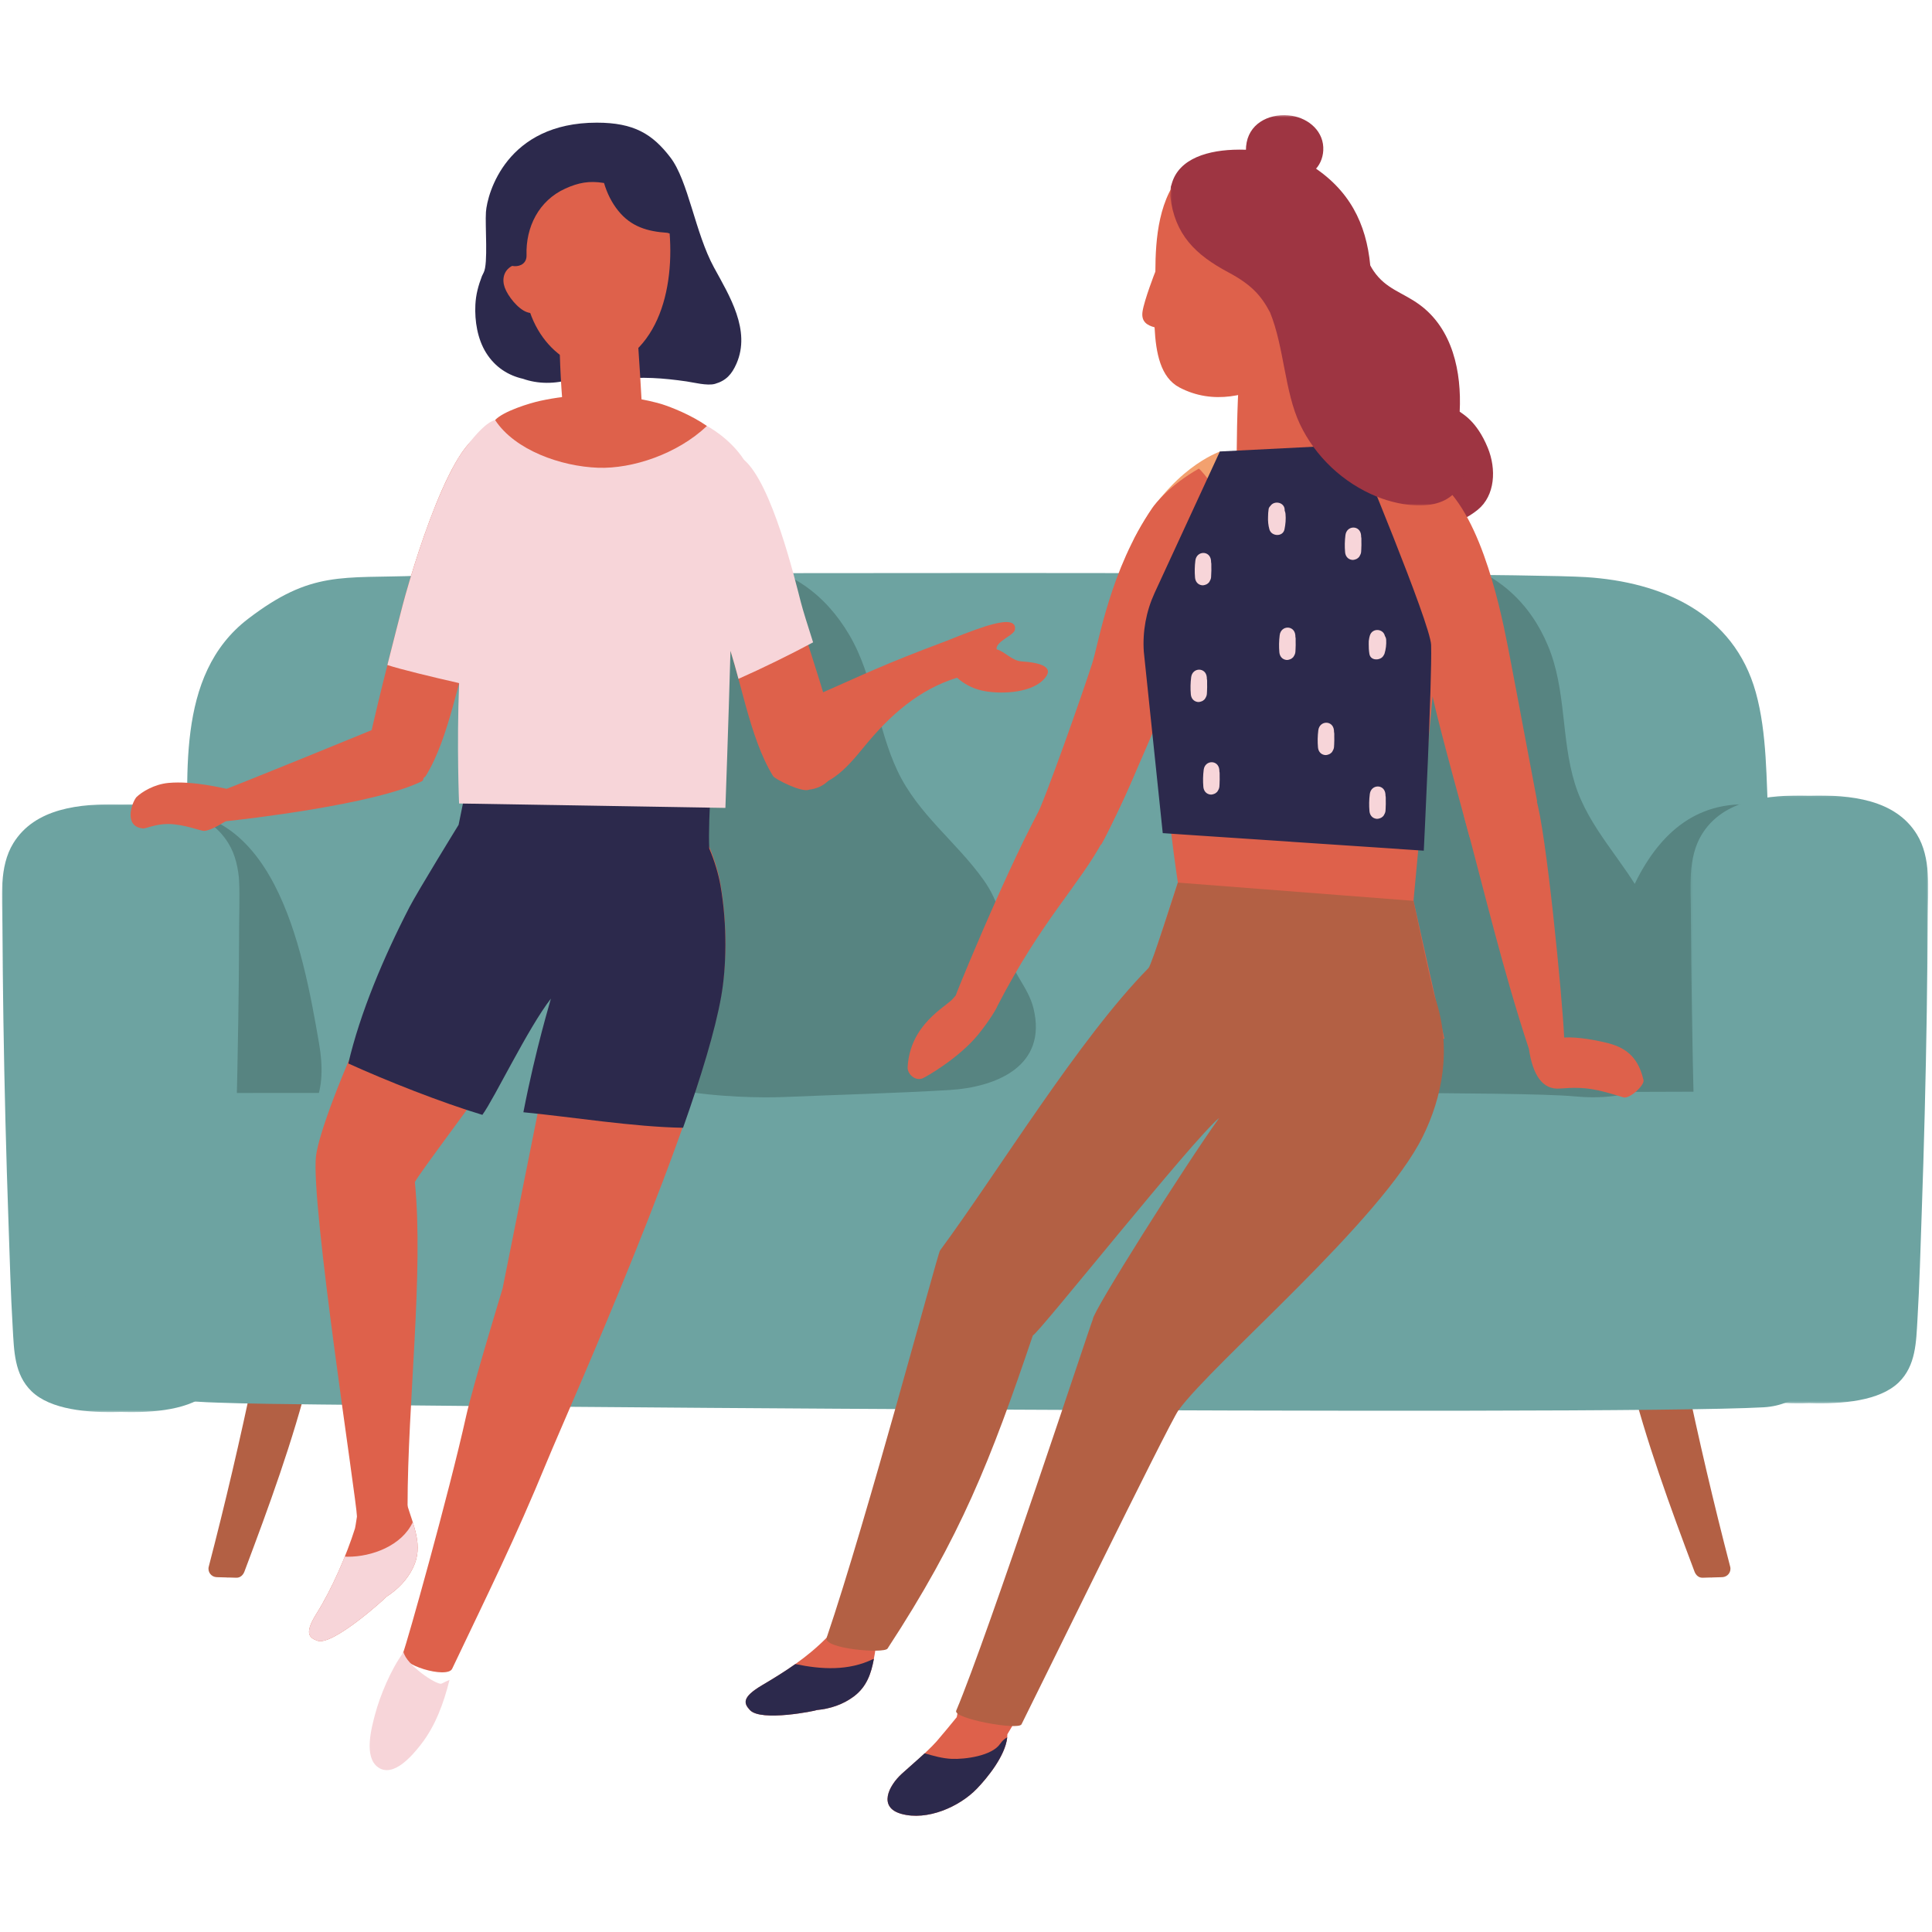
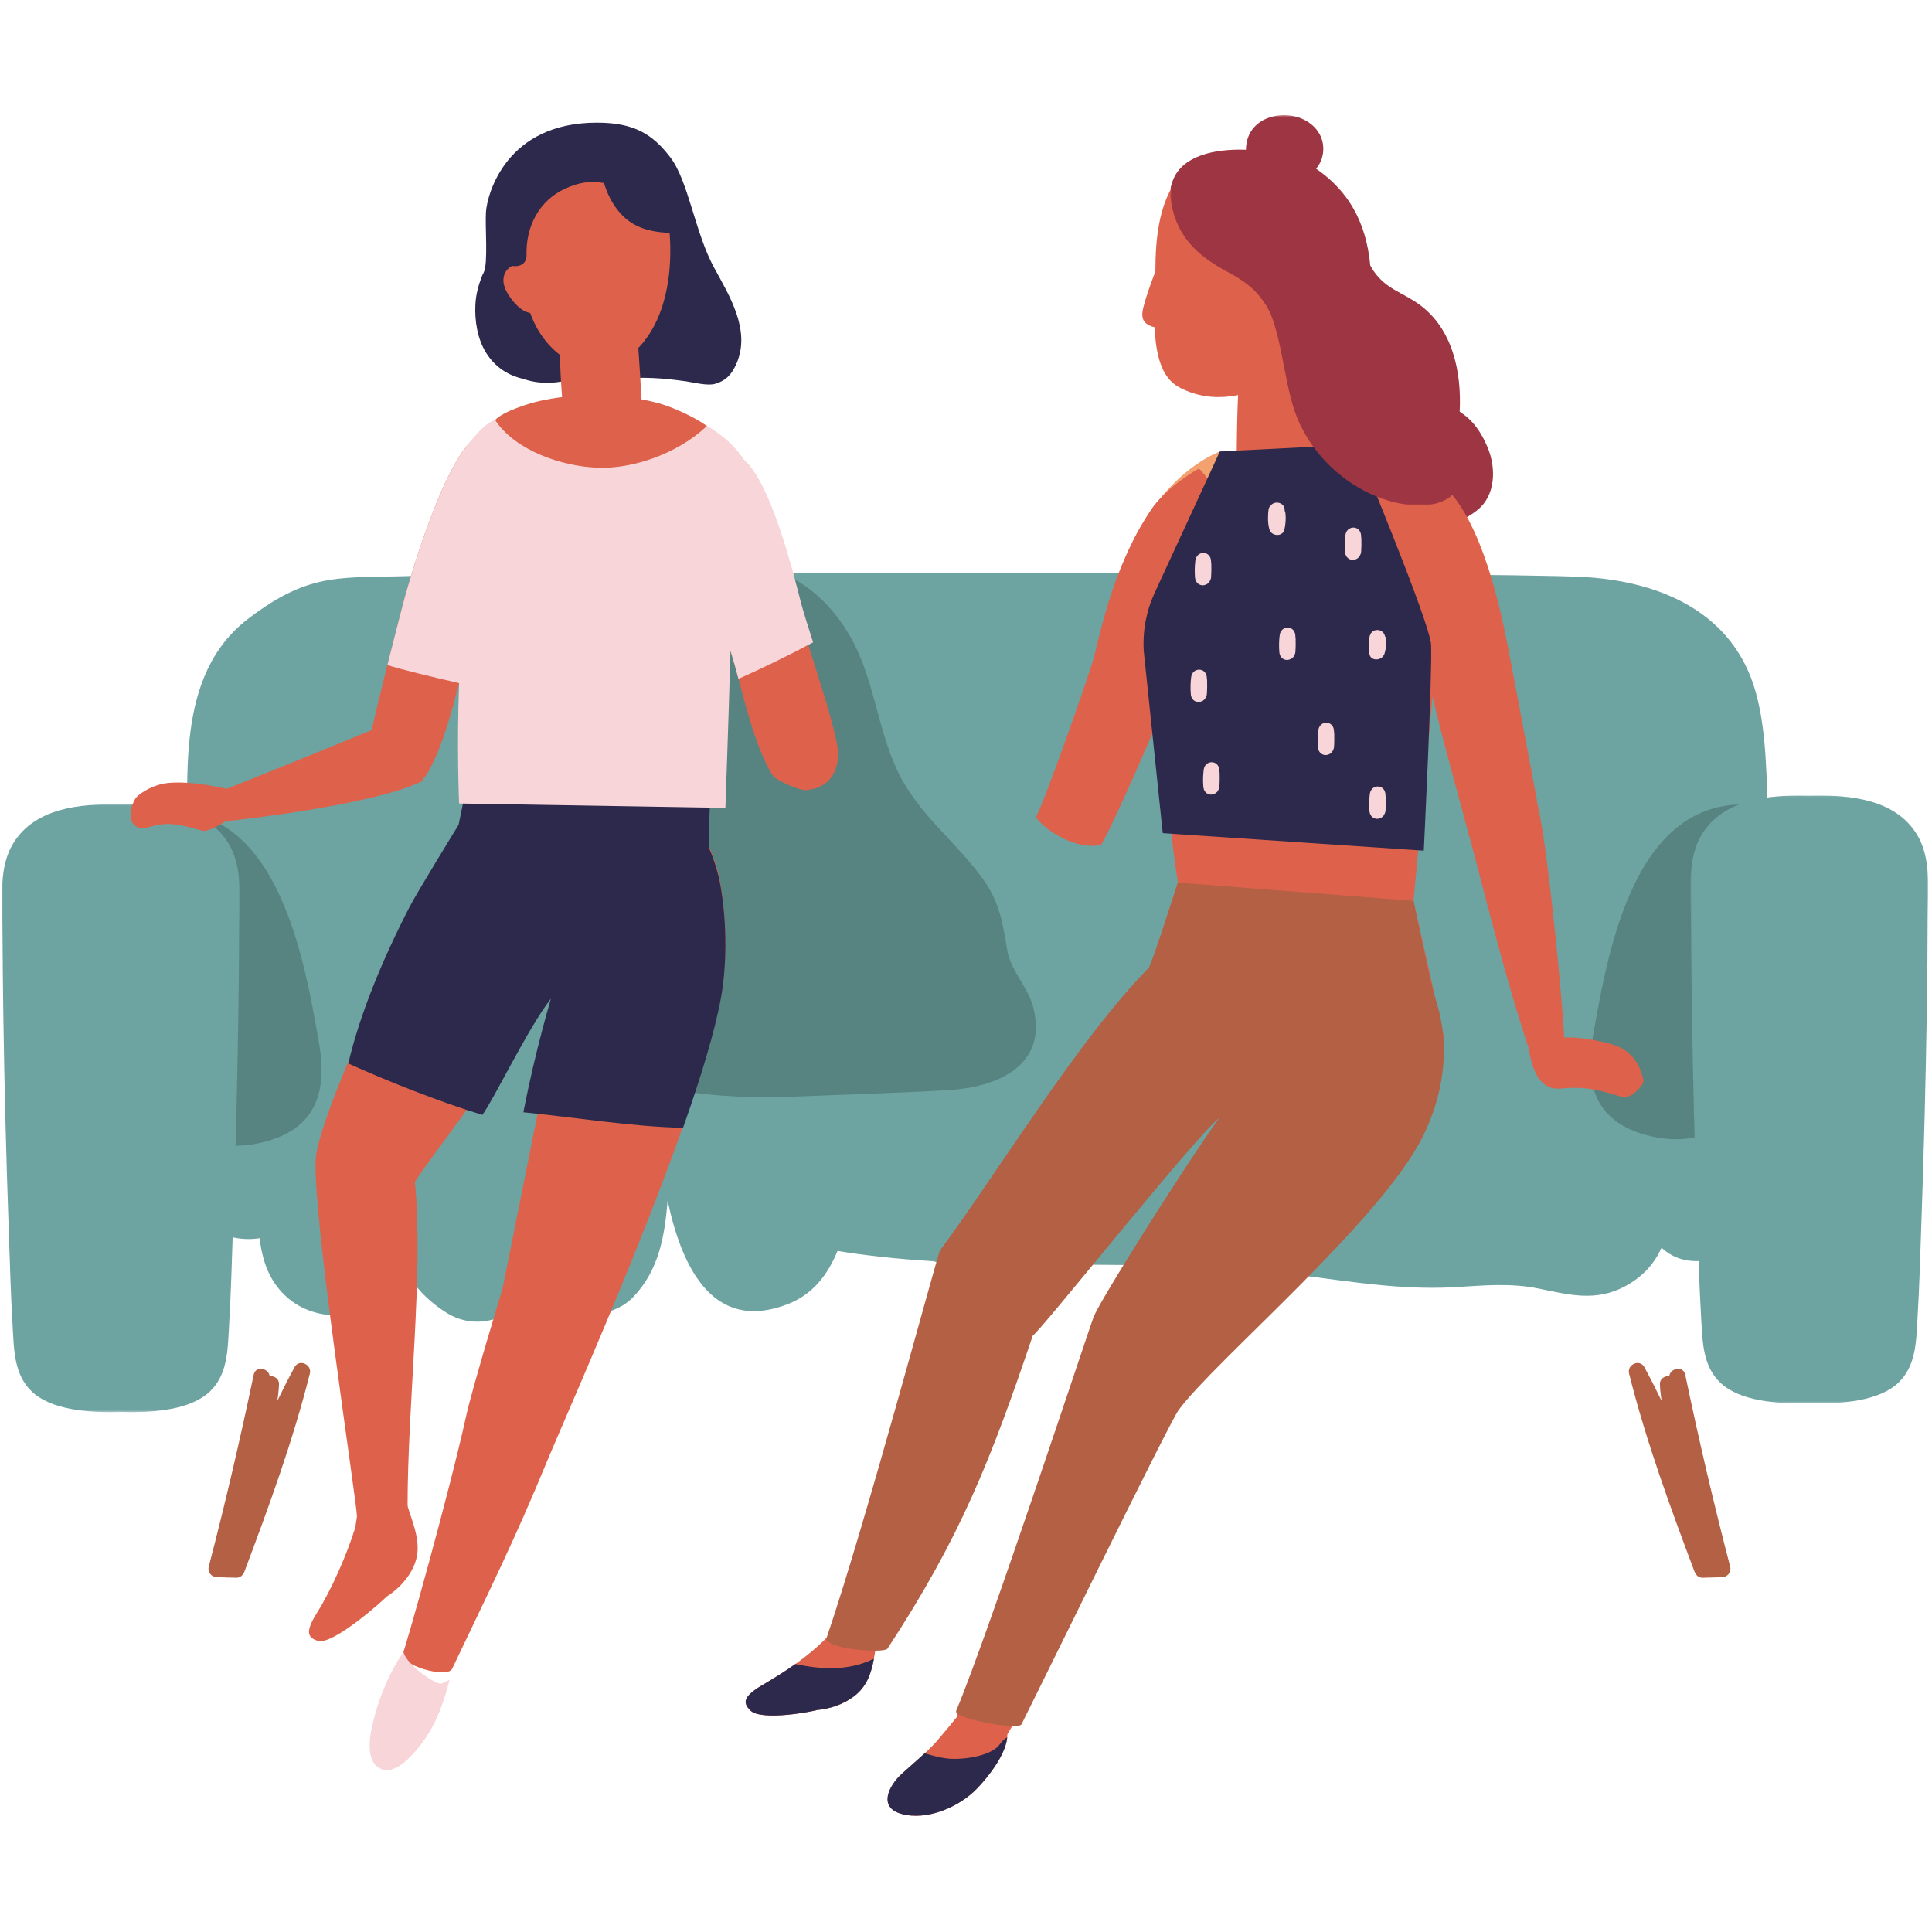
<svg xmlns="http://www.w3.org/2000/svg" xmlns:xlink="http://www.w3.org/1999/xlink" width="1000px" height="1000px" viewBox="0 0 1000 1000" version="1.1">
  <title>dogovori_sastanak01</title>
  <desc>Created with Sketch.</desc>
  <defs>
    <polygon id="path-1" points="0 3.026 123.09 3.026 123.09 317.624 0 317.624" />
    <polygon id="path-3" points="1.201 2.076 124.291 2.076 124.291 316.676 1.201 316.676" />
    <polygon id="path-5" points="2.412 3.361 154.463 3.361 154.463 205.385 2.412 205.385" />
  </defs>
  <g id="dogovori_sastanak01" stroke="none" stroke-width="1" fill="none" fill-rule="evenodd">
    <g id="Group-86" transform="translate(1, 56)">
      <path d="M151.486,651.602 C148.345,657.365 145.402,663.197 142.553,669.065 C142.986,666.219 143.318,663.356 143.419,660.445 C143.516,657.64 140.952,656.125 138.6,656.265 C137.987,652.078 131.315,650.726 130.305,655.569 C123.356,688.868 115.62,721.972 107.047,754.896 C106.329,757.655 108.385,760.266 111.198,760.342 C112.861,760.389 114.523,760.436 116.186,760.482 C116.572,760.537 116.954,760.562 117.329,760.515 C118.667,760.551 120.009,760.591 121.35,760.627 C123.377,760.684 124.845,759.22 125.509,757.46 C138.211,723.718 150.595,689.943 159.384,654.935 C160.557,650.289 153.895,647.192 151.486,651.602" id="Fill-1" fill="#B36044" />
      <path d="M842.197,654.933 C850.99,689.941 863.371,723.72 876.077,757.459 C876.74,759.222 878.208,760.687 880.239,760.629 C881.577,760.589 882.915,760.553 884.253,760.513 C884.635,760.564 885.01,760.535 885.4,760.485 C887.059,760.438 888.725,760.387 890.387,760.344 C893.2,760.265 895.256,757.657 894.539,754.895 C885.969,721.974 878.23,688.87 871.28,655.568 C870.27,650.724 863.602,652.077 862.989,656.268 C860.63,656.123 858.07,657.638 858.167,660.444 C858.268,663.354 858.603,666.218 859.033,669.063 C856.183,663.199 853.244,657.364 850.096,651.601 C847.69,647.194 841.032,650.288 842.197,654.933" id="Fill-3" fill="#B36044" />
      <path d="M914.363,369.731 C913.187,347.832 913.717,323.654 907.802,302.387 C896.392,261.341 859.194,245.224 819.876,242.717 C774.633,239.832 264.342,240.15 215.798,242.003 C175.911,243.529 160.334,239.122 127.432,264.291 C89.081,293.634 96.557,348.287 96.322,390.894 C96.019,445.341 95.597,499.789 95.583,554.239 C95.579,577.472 115.657,587.693 133.397,584.891 C134.775,596.753 138.475,607.908 148.433,616.217 C165.488,630.452 197.798,628.021 202.772,601.87 C203.338,598.902 203.861,595.913 204.366,592.919 C209.404,604.94 217.392,615.507 230.105,623.473 C247.153,634.159 267.945,625.122 275.814,608.845 C284.304,627.96 313.758,629.042 326.839,615.265 C340.194,601.207 343,583.676 344.565,565.492 C352.12,601.041 368.62,633.784 406.737,619.023 C419.98,613.895 427.554,603.49 432.513,591.473 C440.083,592.775 447.61,593.687 454.696,594.488 C463.882,595.527 473.097,596.259 482.326,596.814 C489.29,599.555 497.134,599.952 504.344,597.81 C520.941,598.325 537.559,598.405 554.135,598.531 C587.866,598.783 621.674,598.859 655.279,602.148 C687.875,605.34 719.417,612.199 752.348,610.219 C767.109,609.332 780.825,607.991 795.377,610.955 C811.047,614.143 824.918,617.952 840.159,609.772 C849.435,604.795 855.49,597.802 859.003,589.814 C877.331,607.096 911.182,589.709 912.866,564.024 C915.942,517.092 915.625,393.209 914.363,369.731" id="Fill-5" fill="#6DA3A1" />
      <path d="M919.829,389.926 C928.899,381.238 929.072,363.952 913.593,361.359 C846.913,350.186 831.949,431.303 823.434,480.846 C819.337,504.717 824.437,523.608 849.545,531.059 C870.539,537.291 893.811,533.306 898.965,509.009 C899.495,506.495 899.82,503.935 900.069,501.356 C900.996,499.026 901.865,496.675 902.68,494.305 C905.222,492.358 907.321,489.584 908.555,485.812 C917.834,457.44 925.455,428.905 923.02,398.812 C922.746,395.401 921.571,392.411 919.829,389.926" id="Fill-7" fill="#578481" />
      <path d="M67.776,393.286 C58.706,384.598 58.533,367.312 74.012,364.719 C140.689,353.546 155.652,434.663 164.167,484.206 C168.268,508.077 163.168,526.968 138.056,534.419 C117.066,540.651 93.79,536.666 88.64,512.369 C88.106,509.855 87.781,507.295 87.536,504.716 C86.609,502.386 85.74,500.035 84.925,497.662 C82.383,495.714 80.284,492.944 79.047,489.172 C69.771,460.8 62.15,432.265 64.584,402.173 C64.859,398.757 66.034,395.771 67.776,393.286" id="Fill-9" fill="#578481" />
      <g id="Group-13" transform="translate(0, 357.289)">
        <mask id="mask-2" fill="white">
          <use xlink:href="#path-1" />
        </mask>
        <g id="Clip-12" />
        <path d="M117.2,23.161 C106.056,5.027 83.014,2.542 61.545,3.094 C40.075,2.542 17.037,5.027 5.889,23.161 C-1.569,35.293 0.144,51.277 0.223,64.765 C0.328,81.525 0.508,98.284 0.764,115.04 C1.298,149.951 2.185,184.854 3.408,219.751 C4.046,237.881 4.508,256.061 5.59,274.173 C6.279,285.735 6.34,298.152 15.353,306.855 C25.166,316.333 44.262,318.1 61.545,317.527 C78.827,318.1 97.923,316.333 107.74,306.855 C116.753,298.152 116.814,285.735 117.503,274.173 C118.581,256.061 119.047,237.881 119.678,219.751 C120.904,184.854 121.787,149.951 122.325,115.04 C122.581,98.284 122.761,81.525 122.862,64.765 C122.949,51.277 124.658,35.293 117.2,23.161" id="Fill-11" fill="#6DA3A1" mask="url(#mask-2)" />
      </g>
      <g id="Group-16" transform="translate(872.773, 353.682)">
        <mask id="mask-4" fill="white">
          <use xlink:href="#path-3" />
        </mask>
        <g id="Clip-15" />
        <path d="M118.404,22.21 C107.257,4.076 84.218,1.592 62.745,2.143 C41.276,1.592 18.237,4.076 7.09,22.21 C-0.369,34.342 1.345,50.326 1.427,63.818 C1.532,80.574 1.709,97.333 1.965,114.093 C2.502,149 3.386,183.907 4.612,218.8 C5.247,236.93 5.708,255.114 6.79,273.222 C7.479,284.785 7.54,297.202 16.553,305.908 C26.366,315.382 45.463,317.149 62.745,316.579 C80.027,317.149 99.124,315.382 108.941,305.908 C117.953,297.202 118.015,284.785 118.704,273.222 C119.786,255.114 120.247,236.93 120.882,218.8 C122.104,183.907 122.988,149 123.529,114.093 C123.785,97.333 123.962,80.574 124.066,63.818 C124.149,50.326 125.859,34.342 118.404,22.21" id="Fill-14" fill="#6DA3A1" mask="url(#mask-4)" />
      </g>
-       <path d="M890.054,509.017 C873.544,509.331 101.717,509.767 100.653,509.738 C78.653,509.157 46.682,524.326 45.131,555.295 C44.406,569.729 43.609,585.197 44.55,599.619 C45.658,616.62 37.51,621.504 44.121,637.462 C57.894,670.718 93.296,669.34 123.713,670.357 C158.747,671.526 829.122,676.968 911.845,672.416 C929.938,671.421 943.603,658.311 944.346,639.915 C945.612,608.643 947.535,585.698 947.574,554.405 C947.607,531.857 942.648,508.014 890.054,509.017" id="Fill-17" fill="#6DA3A1" />
-       <path d="M674.65,261.939 C647.962,266.09 636.465,227.911 663.376,223.706 C691.172,219.357 722.512,227.082 749.413,233.974 C774.182,240.314 791.003,256.118 800.236,278.233 C809.797,301.12 806.926,326.149 814.128,349.508 C821.269,372.662 839.254,389.302 850.341,410.4 C856.746,422.59 856.811,433.327 856.768,446.465 C856.728,457.67 864.745,466.586 865.701,477.809 C868.233,507.552 839.377,513.928 813.865,511.472 C784.548,508.655 620.867,510.585 591.607,507.314 C569.55,504.851 675.011,411.255 712.778,413.015 C711.902,410.952 704.53,369.203 700.729,363.144 C692.596,350.182 725.469,347.752 719.656,333.726 C714.762,321.911 713.525,304.892 704.653,294.974 C695.092,284.284 698.374,271.705 707.361,265.469 C696.423,262.837 684.893,260.344 674.65,261.939" id="Fill-19" fill="#578481" />
      <path d="M316.107,275.309 C291.352,283.669 274.08,246.518 299.037,238.068 C324.813,229.337 355.962,232.37 382.751,235.233 C407.405,237.87 426.054,251.383 438.515,272.503 C451.415,294.358 452.815,320.325 463.548,343.028 C474.183,365.533 494.08,379.721 508.138,399.52 C516.26,410.957 518.096,421.895 520.231,435.297 C522.049,446.729 531.159,454.581 533.925,465.873 C541.26,495.81 514.81,506.774 490.081,508.217 C461.672,509.876 433.184,510.626 404.751,511.816 C383.321,512.714 309.99,510.954 304.137,481.409 C296.448,442.614 325.606,272.099 316.107,275.309" id="Fill-21" fill="#578481" />
-       <path d="M492.114,461.064 C492.644,460.44 493.181,459.82 493.715,459.196 C494.772,455.567 534.472,359.671 546.907,348.184 C549.879,335.421 561.813,301.967 566.368,287.66 C570.786,273.767 591.934,198.525 609.617,205.165 C632.439,213.734 609.693,288.352 602.151,305.274 C593.189,325.38 587.999,345.151 570.032,378.904 C557.795,401.896 538.23,420.173 515.21,464.8 C515.112,465.482 511.196,472.291 505.205,479.605 C495.316,491.683 478.29,501.464 476.465,502.174 C472.685,503.649 468.578,499.917 468.787,496.324 C470.078,474.3 488.114,465.435 492.114,461.064" id="Fill-23" fill="#DE614B" />
      <path d="M611.191,35.281 C611.123,34.838 604.855,42.256 604.931,41.759 C609.24,13 663.262,20.715 676.96,29.204 C697.509,41.942 706.19,59.751 708.246,81.369 C708.751,82.335 709.335,83.316 710.017,84.312 C716.375,93.609 724.807,95.229 733.553,101.554 C750.925,114.127 755.57,136.559 754.532,157.058 C755.693,158.151 763.263,161.595 769.088,175.823 C773.581,186.805 772.892,200.495 763.894,207.845 C744.448,223.732 709.786,218.91 709.148,219.047 C692.911,222.549 664.005,147.443 657.326,132.101 C648.255,111.263 662.314,88.214 635.236,77.347 C615.739,69.521 601.631,53.123 611.191,35.281" id="Fill-25" fill="#9E3542" />
      <path d="M393.361,816.332 C405.901,808.91 416.67,801.985 426.88,791.674 C427.8,790.683 431.817,780.606 432.924,779.603 C433.967,778.658 453.979,787.148 453.178,791.458 C451.058,802.887 450.968,814.5 441.043,822.005 C435.406,826.261 428.73,828.453 421.845,829.113 C421.308,829.496 392.91,835.302 387.176,829.139 C384.017,825.738 382.78,822.593 393.361,816.332" id="Fill-27" fill="#DE614B" />
      <path d="M465.741,862.137 C471.742,856.662 478.32,851.379 483.81,845.298 C485.093,843.87 493.089,834.259 494.214,832.802 C495.08,828.708 494.672,826.137 496.238,826.104 C496.876,825.65 497.579,825.347 498.326,825.3 C498.351,825.232 498.38,825.167 498.409,825.098 C499.437,822.592 501.972,821.946 503.916,822.642 C506.415,819.67 511.605,821.989 510.862,825.989 C513.621,825.041 517.447,827.41 516.257,830.793 C515.857,831.933 515.482,833.069 515.092,834.205 C515.215,834.19 515.334,834.161 515.457,834.158 C515.687,833.775 515.915,833.397 516.145,833.011 C518.818,828.553 525.804,832.607 523.128,837.093 C522.226,838.608 521.324,840.119 520.423,841.63 C520.517,851.429 510.224,864.045 504.583,869.869 C495.513,879.235 478.905,886.56 465.553,882.856 C453.418,879.491 458.928,868.351 465.741,862.137" id="Fill-29" fill="#DE614B" />
      <path d="M640.311,140.918 C640.343,140.557 640.365,140.197 640.398,139.836 C640.571,137.99 667.861,134.142 668.02,134.033 C668.453,131.379 670.829,130.777 672.889,131.534 C673,131.253 673.094,130.968 673.213,130.69 C674.883,126.885 679.809,128.685 680.671,131.96 C681.284,131.877 681.926,131.96 682.554,132.147 C682.558,132.082 682.561,132.017 682.565,131.949 C682.803,126.788 690.885,126.391 690.643,131.588 C690.539,133.821 690.434,136.053 690.33,138.285 C689.114,157.559 689.702,168.865 688.27,181.379 C687.881,184.773 683.21,185.217 681.241,183.208 C680.92,183.204 680.614,183.165 680.296,183.093 C679.344,186.479 674.76,186.007 673.094,183.302 C672.164,184.275 639.197,189.642 639.168,188.203 C638.933,178.076 639.399,151.117 640.3,141.041 C640.304,140.918 640.307,140.918 640.311,140.918" id="Fill-31" fill="#DE614B" />
      <path d="M619.517,386.683 C619.517,386.683 607.172,358.538 599.559,304.123 C593.522,260.954 580.329,233.58 586.385,222.072 C605.29,186.18 629.414,178.332 630.413,177.68 C640.421,182.613 685.495,180.096 688.355,180.958 C715.605,189.173 733.522,180.464 747.324,201.757 C754.072,212.161 742.517,229.71 741.092,254.588 C736.952,326.837 699.47,381.861 699.47,381.861 L619.517,386.683 Z" id="Fill-33" fill="#F3A16F" />
      <path d="M755.68,350.738 C755.309,348.545 756.712,347.233 758.443,346.839 C758.4,346.601 758.342,346.367 758.302,346.129 C757.595,342.364 761.343,339.976 763.983,341.235 C765.198,338.097 770.153,337.178 771.473,341.235 C771.805,342.245 772.094,343.262 772.422,344.272 C772.104,339.81 778.827,338.956 780.288,343.042 C781.438,346.255 782.502,349.479 783.566,352.707 C784.276,352.646 785.005,352.776 785.701,353.035 C787.739,352.202 790.62,353.079 791.424,355.387 C793.458,361.24 793.253,351.517 794.046,357.529 C799.204,373.124 807.751,461.072 808.613,481.016 C815.804,480.576 825.841,482.523 831.55,484.005 C841.858,486.678 847.235,492.473 849.68,503.073 C850.29,505.695 842.492,512.98 839.254,511.985 C825.715,507.837 819.945,506.308 806.417,507.43 C797.245,508.191 792.322,500.155 790.36,486.919 C777.128,446.938 767.719,407.057 756.748,366.397 C756.279,364.666 756.867,363.285 757.866,362.373 C757.173,358.874 756.499,355.369 755.89,351.845 C755.821,351.449 755.742,351.095 755.68,350.738" id="Fill-35" fill="#DE614B" />
      <path d="M590.38,105.199 C591.278,99.353 596.717,85.223 597.016,84.567 C597.074,67.483 598.628,45.937 612.091,32.323 C624.552,19.722 642.011,27.003 667.22,37.383 C698.106,50.099 696.739,73.679 693.883,91.816 C690.652,112.351 678.826,130.185 659.953,140.749 C645.466,148.856 627.004,153.754 609.484,144.557 C599.681,139.411 597.265,126.694 596.605,113.408 C592.714,112.391 589.569,110.476 590.38,105.199" id="Fill-37" fill="#DE614B" />
      <path d="M564.346,287.274 C567.823,276.353 573.571,239.001 595.43,206.903 C597.129,204.415 604.659,195.027 619.518,186.559 C624.315,189.978 656.665,237.739 656.665,237.739 C656.665,237.739 695.763,190.472 704.195,180.208 C704.851,179.411 705.569,178.884 706.312,178.556 C706.446,178.242 706.644,177.964 706.835,177.68 C722.819,181.762 736.899,185.275 748.505,197.638 C769.072,219.54 777.959,271.088 780.685,284.998 C783.12,297.404 794.495,358.311 794.617,358.733 C794.296,359.544 774.497,375.784 761.03,378.251 C760.727,378.309 759.937,377.205 759.638,377.223 C758.588,373.256 744,320.782 740.502,304.459 C734.721,366.317 730.627,410.273 730.627,410.273 L746.618,481.675 L591.521,453.404 L608.659,400.835 C608.659,400.835 602.384,360.352 599.477,314.063 C595.059,324.89 578.325,363.724 570.25,378.901 C569.849,379.647 569.424,380.379 569.013,381.115 C558.817,384.166 542.959,376.614 535.137,367.132 C540.027,357.835 559.791,301.584 564.346,287.274" id="Fill-39" fill="#DE614B" />
      <path d="M465.741,862.137 C469.607,858.61 473.693,855.14 477.592,851.509 C482.194,852.85 486.792,854.177 491.618,854.383 C498.448,854.672 512.405,852.904 516.697,846.575 C517.732,845.049 518.987,843.989 520.336,843.25 C519.402,852.775 509.917,864.359 504.583,869.869 C495.513,879.235 478.905,886.56 465.553,882.856 C453.418,879.491 458.928,868.351 465.741,862.137" id="Fill-41" fill="#2C294C" />
      <path d="M393.361,816.332 C399.507,812.693 405.223,809.173 410.661,805.318 C424.161,808.142 438.136,808.906 450.766,802.808 C450.957,802.717 451.141,802.685 451.325,802.606 C449.94,810.057 447.711,816.963 441.043,822.005 C435.406,826.261 428.73,828.453 421.845,829.113 C421.308,829.496 392.91,835.302 387.176,829.139 C384.017,825.741 382.78,822.596 393.361,816.332" id="Fill-43" fill="#2C294C" />
      <path d="M596.568,251.009 L630.412,177.682 L700.731,174.133 C700.731,174.133 739.393,266.658 739.743,277.838 C740.316,295.942 735.949,384.309 735.949,384.309 L610.68,375.898 L600.835,375.224 L591.029,281.25 C590.336,270.866 592.244,260.472 596.568,251.009" id="Fill-45" fill="#2C294C" />
      <path d="M458.387,797.294 C496.245,739.478 511.778,699.738 533.597,635.225 C536.241,634.652 617.084,532.93 630.057,522.656 C612.623,546.823 564.173,623.522 564.685,626.782 C563.845,628.214 510.599,790.049 493.919,829.475 C492.202,833.528 526.056,839.753 527.726,836.511 C532.266,827.679 603.989,680.786 608.98,673.934 C627.193,648.948 713.965,575.898 735.482,532.169 C745.245,512.319 750.745,487.142 741.844,460.53 C739.795,454.417 730.627,410.273 730.627,410.273 L608.659,400.835 C608.659,400.835 595.211,443.287 593.462,445.065 C557.27,481.906 516.174,549.693 485.548,591.266 C484.253,593.026 447.745,730.332 426.881,791.675 C424.923,797.431 456.584,800.049 458.387,797.294" id="Fill-47" fill="#B36044" />
      <g id="Group-51" transform="translate(602.285, 0.245)">
        <mask id="mask-6" fill="white">
          <use xlink:href="#path-5" />
        </mask>
        <g id="Clip-50" />
        <path d="M2.549,43.461 C2.517,42.7 2.582,40.67 2.957,39.855 C3.822,37.99 4.76,37.363 5.629,35.502 C5.907,35.047 6.076,34.582 6.347,34.102 C7.209,32.559 8.691,30.106 10.141,29.89 C14.858,25.627 21.151,23.64 27.841,23.708 C32.981,22.403 37.9,23.643 41.402,26.439 C41.615,26.413 41.827,26.42 42.037,26.402 C41.463,23.297 41.456,20.131 41.993,17.422 C44.121,6.624 55.139,2.073 65.288,3.671 C74.3,5.084 82.181,11.969 81.636,21.678 C81.405,25.696 79.71,29.728 76.58,32.35 C75.57,33.197 74.484,33.803 73.352,34.261 C73.193,34.55 73.038,34.834 72.865,35.116 C81.196,40.821 87.756,48.838 90.371,57.974 C102.673,64.812 99.553,89.253 99.571,100.967 C99.575,103.484 98.345,105.075 96.664,105.836 C96.65,106.492 96.524,107.098 96.322,107.657 C99.362,114.055 102.388,120.464 105.277,126.93 C107.996,127.543 110.51,129.321 111.57,132.275 C115.901,144.339 120.72,156.128 126.115,167.763 C127.601,170.969 126.923,174.02 125.249,176.299 C128.062,176.628 130.89,176.873 133.714,177.031 C134.904,174.943 136.963,173.245 139.542,173.569 C150.336,174.925 158.126,183.779 152.68,194.476 C144.793,209.973 121.856,205.927 109.164,200.723 C91.893,193.643 77.499,180.115 69.522,163.229 C61.587,146.445 61.422,123.41 54.079,105.428 C49.448,96.708 44.503,91.114 32.483,84.701 C15.54,75.66 4.774,65.288 2.448,45.412 C2.369,44.76 2.43,44.107 2.549,43.461" id="Fill-49" fill="#9E3542" mask="url(#mask-6)" />
      </g>
      <path d="M708.01,354.975 C707.635,357.925 707.574,360.861 707.83,363.825 C708.01,365.885 709.247,367.482 711.339,367.796 C712.028,367.901 712.767,367.731 713.463,367.446 C713.582,367.399 713.701,367.36 713.813,367.302 C714.109,367.151 714.358,366.952 714.607,366.739 C714.737,366.62 714.877,366.523 714.996,366.39 C715.148,366.213 715.256,366.018 715.368,365.816 C715.761,365.181 716.06,364.475 716.136,363.685 C716.215,362.779 716.222,361.881 716.251,360.983 C716.269,360.724 716.273,360.457 716.287,360.197 C716.298,359.523 716.284,358.848 716.266,358.178 C716.251,357.586 716.298,356.995 716.244,356.396 C716.233,356.263 716.176,356.147 716.154,356.017 C716.125,355.671 716.132,355.325 716.096,354.975 C715.577,349.71 708.667,349.85 708.01,354.975 M622.031,342.424 C621.656,345.374 621.599,348.31 621.851,351.271 C622.031,353.33 623.269,354.932 625.36,355.242 C626.049,355.35 626.788,355.181 627.485,354.892 C627.604,354.849 627.723,354.805 627.842,354.748 C628.134,354.596 628.379,354.402 628.628,354.185 C628.761,354.07 628.902,353.972 629.021,353.839 C629.176,353.662 629.277,353.467 629.389,353.262 C629.789,352.627 630.085,351.92 630.157,351.13 C630.24,350.229 630.247,349.331 630.272,348.433 C630.294,348.17 630.298,347.906 630.308,347.647 C630.319,346.972 630.308,346.298 630.287,345.627 C630.272,345.032 630.319,344.444 630.265,343.842 C630.254,343.712 630.197,343.596 630.175,343.467 C630.15,343.117 630.153,342.771 630.121,342.424 C629.598,337.159 622.688,337.296 622.031,342.424 M681.358,321.976 C680.983,324.926 680.922,327.861 681.182,330.826 C681.355,332.885 682.595,334.483 684.684,334.797 C685.38,334.901 686.115,334.732 686.808,334.447 C686.93,334.4 687.049,334.357 687.165,334.303 C687.461,334.147 687.706,333.953 687.951,333.736 C688.088,333.621 688.229,333.524 688.344,333.39 C688.499,333.213 688.6,333.019 688.716,332.817 C689.112,332.178 689.412,331.471 689.48,330.682 C689.567,329.78 689.574,328.882 689.603,327.984 C689.617,327.721 689.621,327.457 689.635,327.198 C689.643,326.523 689.632,325.849 689.61,325.178 C689.603,324.583 689.646,323.995 689.596,323.396 C689.585,323.263 689.524,323.148 689.502,323.018 C689.473,322.668 689.48,322.322 689.448,321.976 C688.921,316.71 682.011,316.851 681.358,321.976 M615.37,303.362 C615.543,305.422 616.784,307.019 618.872,307.333 C619.568,307.438 620.304,307.268 620.996,306.983 C621.119,306.936 621.234,306.897 621.353,306.839 C621.649,306.688 621.891,306.493 622.14,306.276 C622.277,306.161 622.417,306.06 622.533,305.927 C622.688,305.75 622.789,305.555 622.904,305.353 C623.301,304.718 623.6,304.012 623.669,303.222 C623.755,302.32 623.759,301.422 623.788,300.524 C623.806,300.261 623.81,299.998 623.82,299.734 C623.831,299.063 623.82,298.389 623.799,297.718 C623.784,297.123 623.831,296.535 623.784,295.933 C623.77,295.803 623.709,295.688 623.687,295.554 C623.662,295.208 623.669,294.862 623.633,294.512 C623.11,289.25 616.2,289.387 615.547,294.512 C615.172,297.462 615.111,300.398 615.37,303.362 M625.966,240.112 C625.988,239.848 625.991,239.585 626.002,239.325 C626.013,238.651 625.999,237.977 625.981,237.306 C625.966,236.711 626.013,236.123 625.959,235.524 C625.948,235.391 625.887,235.275 625.869,235.145 C625.844,234.796 625.847,234.453 625.815,234.103 C625.288,228.838 618.378,228.978 617.725,234.103 C617.35,237.053 617.293,239.989 617.545,242.95 C617.725,245.013 618.962,246.611 621.054,246.924 C621.743,247.029 622.482,246.859 623.178,246.574 C623.297,246.528 623.416,246.484 623.532,246.43 C623.824,246.275 624.073,246.08 624.322,245.868 C624.455,245.749 624.596,245.651 624.711,245.518 C624.863,245.341 624.971,245.146 625.083,244.944 C625.479,244.31 625.775,243.599 625.851,242.809 C625.93,241.908 625.937,241.01 625.966,240.112 M695.398,220.961 C695.02,223.911 694.962,226.847 695.218,229.811 C695.395,231.871 696.636,233.468 698.724,233.782 C699.416,233.887 700.152,233.717 700.848,233.429 C700.971,233.386 701.086,233.342 701.201,233.288 C701.497,233.133 701.742,232.938 701.991,232.722 C702.125,232.607 702.265,232.509 702.381,232.376 C702.536,232.199 702.64,232.004 702.756,231.802 C703.149,231.168 703.448,230.457 703.52,229.667 C703.603,228.766 703.607,227.868 703.639,226.97 C703.657,226.71 703.661,226.443 703.672,226.183 C703.683,225.509 703.672,224.835 703.65,224.164 C703.636,223.569 703.686,222.981 703.632,222.382 C703.618,222.249 703.56,222.133 703.538,222.003 C703.513,221.654 703.52,221.307 703.484,220.961 C702.961,215.696 696.051,215.836 695.398,220.961 M661.368,272.747 C660.996,275.697 660.935,278.633 661.191,281.594 C661.368,283.656 662.608,285.251 664.696,285.568 C665.392,285.669 666.128,285.503 666.821,285.214 C666.943,285.171 667.062,285.128 667.178,285.07 C667.47,284.919 667.715,284.724 667.964,284.508 C668.101,284.392 668.242,284.295 668.357,284.161 C668.512,283.985 668.613,283.786 668.728,283.584 C669.125,282.95 669.424,282.243 669.493,281.453 C669.576,280.551 669.583,279.653 669.616,278.755 C669.63,278.492 669.634,278.229 669.644,277.965 C669.655,277.295 669.644,276.62 669.623,275.949 C669.612,275.354 669.655,274.766 669.608,274.168 C669.594,274.034 669.533,273.919 669.511,273.789 C669.486,273.439 669.493,273.093 669.461,272.747 C668.934,267.481 662.024,267.618 661.368,272.747 M655.64,207.476 C655.438,208.851 655.341,210.174 655.341,211.494 C655.24,213.676 655.446,215.858 656.044,218.011 C657.069,221.704 663.005,222.025 663.842,218.011 C664.401,215.339 664.639,212.663 664.375,209.943 C664.325,209.37 664.173,208.829 663.95,208.328 C663.953,208.241 663.953,208.154 663.953,208.068 C664.033,203.928 658.555,202.875 656.571,205.85 C656.109,206.315 655.738,206.845 655.64,207.476 M707.469,276.155 C707.444,276.537 707.441,276.92 707.448,277.302 C707.419,279.015 707.52,280.71 707.794,282.43 C708.144,284.605 709.943,285.438 711.79,285.283 C712.133,285.283 712.428,285.164 712.836,285.067 C713.655,284.836 714.336,284.378 714.845,283.729 C714.982,283.566 715.079,283.382 715.187,283.198 C715.299,283 715.422,282.816 715.505,282.6 C715.526,282.538 715.577,282.492 715.598,282.43 C716.323,280.075 716.637,277.601 716.486,275.145 C716.439,274.359 716.176,273.735 715.826,273.187 C714.989,269.328 709.33,268.881 708.05,272.927 C707.794,273.717 707.65,274.51 707.549,275.304 C707.531,275.416 707.487,275.52 707.48,275.636 C707.462,275.812 707.484,275.982 707.469,276.155" id="Fill-52" fill="#F7D5D9" />
      <path d="M302.427,71.634 C301.973,68.215 300.343,64.98 298.922,61.799 C302.341,62.098 305.68,61.583 308.836,60.418 C310.246,63.332 312.028,65.99 314.138,68.193 C314.083,77.974 314.17,87.752 314.343,97.529 C310.567,93.406 305.817,91.127 300.696,90.417 C300.793,90.164 300.916,89.923 301.006,89.67 C302.853,83.756 303.231,77.725 302.427,71.634 M250.591,126.586 C255.287,134.12 262.139,138.358 269.72,140.067 C277.243,142.74 286.194,142.906 294.76,140.204 C296.246,139.736 297.598,139.155 298.878,138.513 C302.074,137.496 305.294,136.266 308.695,134.82 C309.601,134.438 310.437,133.958 311.234,133.439 C310.369,137.474 314.841,140.857 318.866,140.349 C331.077,138.805 342.279,139.689 354.328,141.416 C357.946,141.936 365.144,143.815 369.079,142.686 C374.813,141.041 377.774,137.738 380.187,132.234 C387.764,114.973 376.523,97.042 368.588,82.497 C358.725,64.41 355.327,37.657 345.95,25.431 C336.707,13.386 327.171,7.489 307.906,7.489 C261.158,7.489 251.215,44.102 250.523,53.739 C250.021,60.815 251.723,80.513 249.368,85.032 C248.903,85.927 248.564,86.612 248.467,86.872 C246.584,91.816 245.311,96.4 245.051,101.802 C244.648,110.101 246.126,119.42 250.591,126.586" id="Fill-54" fill="#2C294C" />
      <path d="M162.915,779.038 C170.662,766.696 178.398,748.938 182.747,735.096 C183.111,733.794 184.035,726.275 184.561,724.879 C185.055,723.563 208.393,718.423 209.659,722.621 C213.013,733.751 218.253,744.116 212.869,755.336 C209.81,761.698 204.877,766.707 199.059,770.447 C198.756,771.031 171.21,796.107 163.29,793.255 C158.926,791.679 156.38,789.453 162.915,779.038" id="Fill-56" fill="#DE614B" />
      <path d="M252.211,168.734 C234.189,163.065 211.133,242.923 207.476,257.032 C203.704,271.58 190.518,322.67 188.719,335.098 C187.074,346.441 192.513,351.818 200.768,352.745 C204.418,354.357 218.332,347.295 219.302,345.737 C231.824,325.613 236.314,293.241 244.169,272.673 C250.776,255.366 275.459,176.048 252.211,168.734" id="Fill-58" fill="#DE614B" />
      <path d="M69.526,356.685 C72.376,353.85 78.911,349.901 86.221,349.237 C98.988,348.076 114.33,351.978 116.306,352.278 C119.116,351.372 186.572,324.075 210.169,314.081 C211.882,313.356 221.133,346.5 217.476,348.321 C193.262,360.396 124.764,368.164 115.993,369.062 C115.343,369.131 108.945,373.762 104.74,374.065 C102.915,374.194 94.437,370.581 86.113,370.501 C79.383,370.44 74.41,373.004 73.061,372.799 C63.215,371.976 66.829,360.223 69.526,356.685" id="Fill-60" fill="#DE614B" />
      <path d="M263.886,81.726 C269.022,78.863 275.171,79.519 276.682,85.199 C277.479,88.193 276.109,90.49 274.05,91.72 C274.179,92.008 274.342,92.178 274.468,92.376 C278.68,90.14 285.219,93.307 283.311,99.052 C281.583,104.249 277.274,107.513 271.72,105.558 C267.096,103.928 261.849,97.259 260.255,92.827 C258.725,88.568 259.688,84.067 263.886,81.726" id="Fill-62" fill="#DE614B" />
      <path d="M290.474,103.552 C291.541,93.201 306.353,90.262 311.438,98.423 C313.588,99.102 325.814,89.119 327.101,91.146 C330.387,136.129 330.924,148.933 331.602,160.123 C332.356,172.487 314.197,176.327 309.898,166.24 C303.681,171.145 291.531,168.025 290.528,156.914 C289.114,141.272 288.461,125.635 288.573,109.921 C288.591,107.454 289.309,105.312 290.474,103.552" id="Fill-64" fill="#DE614B" />
      <path d="M162.573,542.277 C165.264,520.385 208.877,416.093 253.392,367.383 C260.58,359.517 264.717,361.569 271.219,366.864 C275.309,366.46 279.197,367.874 282.385,370.463 C283.283,370.755 284.152,371.112 285.003,371.513 C293.035,371.689 301.099,377.629 303.324,385.816 C307.49,376.735 315.803,375.011 323.142,377.608 C326.72,375.069 331.404,374.409 336.053,375.332 C340.024,370.272 346.454,367.902 352.593,368.18 C361.962,367.318 369.763,389.22 371.902,401.403 C375.544,422.144 374.964,443.819 372.309,458.833 C360.978,523.068 293.219,673.485 282.161,700.335 C265.286,741.323 252.069,767.712 233.03,807.762 C230.502,813.085 205.062,805.746 207.629,799.521 C209.479,795.045 231.317,717.405 240.247,677.07 C243.684,661.547 259.119,611.02 259.119,611.02 C259.119,611.02 290.348,455.183 290.965,452.049 C275.67,465.862 264.944,483.264 254.604,498.988 C248.217,508.693 215.102,552.534 213.739,555.859 C218.384,602.934 209.956,670.275 209.956,723.579 C209.956,727.496 183.78,730.763 183.762,728.956 C183.679,721.004 159.616,566.318 162.573,542.277" id="Fill-66" fill="#DE614B" />
      <path d="M247.122,318.212 L368.3,332.508 C368.3,332.508 365.354,366.824 366.1,383.208 C368.906,389.584 370.958,396.859 371.903,402.243 C375.542,422.984 374.961,444.659 372.311,459.673 C369.202,477.305 361.823,501.447 352.547,527.731 C326.948,527.313 295.164,522.152 269.901,519.7 C276.403,486.278 283.861,462.306 284.139,460.896 C272.144,476.339 254.894,512.559 248.673,521.045 C227.549,514.701 198.881,503.369 179.287,494.451 C185.317,468.48 197.569,439.408 210.931,413.55 C215.186,405.316 236.375,370.921 236.375,370.921 L247.122,318.212 Z" id="Fill-68" fill="#2C294C" />
      <path d="M279.147,20.857 C282.426,18.202 328.012,5.673 338.853,33.631 C348.753,59.158 350.412,101.642 329.956,123.519 C309.312,145.602 281.975,130.999 273.308,105.613 C265.172,81.778 256.744,38.99 279.147,20.857" id="Fill-70" fill="#DE614B" />
      <path d="M375.628,179.602 C393.65,173.932 407.351,242.921 411.011,257.033 C414.78,271.578 433.047,323.216 432.845,334.4 C432.643,345.854 425.975,351.816 417.716,352.746 C414.07,354.358 400.156,347.297 399.182,345.735 C386.667,325.614 382.174,293.239 374.322,272.671 C367.715,255.367 352.377,186.916 375.628,179.602" id="Fill-72" fill="#DE614B" />
-       <path d="M399.303,327.61 C404.327,317.205 413.206,307.486 424.238,302.675 C446.14,293.117 455.074,288.397 488.939,275.716 C501.41,270.638 508.493,268.193 512.879,267.097 C515.753,266.375 525.375,263.858 524.322,269.985 C524.016,271.778 520.077,273.747 517.412,275.882 C515.479,277.436 514.548,279.002 514.887,280.094 C518.959,281.165 522.847,286.016 527.694,286.33 C536.902,286.925 546.04,289.057 538.77,296.136 C531.705,303.014 515.656,303.472 506.733,301.311 C502.092,300.186 497.829,297.903 494.385,294.784 C474.653,300.843 459.722,314.176 446.768,329.915 C437.532,341.134 425.944,355.795 409.314,349.317 C397.125,344.564 393.954,338.693 399.303,327.61" id="Fill-74" fill="#DE614B" />
      <path d="M268.176,34.365 C270.423,32.11 273.445,18.9 276.053,17.345 C285.7,9.162 333.768,15.928 335.445,17.598 C344.32,26.448 349.586,41.974 354.902,53.331 C355.356,54.301 355.497,55.232 355.5,56.13 C356.424,57.778 356.647,59.848 355.904,61.536 C354.711,64.255 352.197,65.352 349.391,65.074 C348.518,65.254 347.649,65.326 346.661,65.088 C346.491,65.045 346.203,64.966 345.904,64.875 C345.406,64.811 344.923,64.677 344.454,64.504 C334.042,63.822 325.631,61.323 318.988,53.075 C315.548,48.809 313.185,43.904 311.645,38.728 C311.53,38.71 311.443,38.692 311.328,38.674 C303.996,37.499 298.42,38.512 291.593,41.61 C277.889,47.828 271.076,61.489 271.534,76.11 C271.783,84.145 259.077,83.283 258.082,75.803 C256.221,61.788 257.649,44.939 268.176,34.365" id="Fill-76" fill="#2C294C" />
      <path d="M236.331,297.503 C222.218,294.293 206.249,290.419 199.512,288.219 C202.794,275.139 205.928,263.003 207.475,257.034 C210.09,246.957 222.59,203.38 236.089,181.334 C236.255,180.811 236.406,180.508 236.54,180.591 C238.047,178.207 239.501,176.187 240.954,174.463 C245.112,169.007 250.749,162.576 255.272,161.408 C262.817,159.46 279.655,157.816 286.749,156.265 C319.121,149.196 364.906,164.48 364.906,164.48 C364.906,164.48 376.634,170.514 384.125,182.041 C398.54,194.321 410.467,243.932 413.539,255.775 C414.654,260.089 417.049,267.67 419.858,276.477 C408.05,282.828 393.502,289.951 381.232,295.371 C379.873,290.293 378.517,285.417 377.092,280.848 C376.017,319.387 374.467,362.171 374.467,362.171 L236.623,359.884 C236.623,359.884 235.342,330.585 236.634,297.697 C236.525,297.665 236.432,297.553 236.331,297.503" id="Fill-78" fill="#F7D5D9" />
      <path d="M255.272,161.408 C259.571,156.857 272.799,152.745 278.693,151.458 C311.068,144.389 338.171,152.1 341.68,153.232 C346.524,154.797 356.542,158.674 364.906,164.481 C349.65,178.972 326.338,186.747 308.543,186.105 C289.317,185.413 265.464,176.985 255.272,161.408" id="Fill-80" fill="#DE614B" />
-       <path d="M177.457,749.691 C177.948,749.73 178.424,749.756 178.878,749.759 C191.472,749.849 207.031,744.01 212.646,731.846 C215.109,739.632 216.743,747.264 212.866,755.335 C209.811,761.7 204.878,766.71 199.06,770.45 C198.757,771.034 171.211,796.106 163.291,793.254 C158.924,791.681 156.381,789.452 162.92,779.037 C168.117,770.749 173.288,760.034 177.457,749.691" id="Fill-82" fill="#F7D5D9" />
      <path d="M216.773,847.067 C212.64,852.347 202.704,864.357 194.716,858.767 C187.127,853.462 191.304,838.239 193.15,831.292 C195.581,822.15 201.139,808.258 207.905,799.159 C209.264,805.686 224.815,816.174 227.426,815.467 C227.913,815.334 229.883,814.201 231.661,813.545 C228.667,825.49 224.422,837.297 216.773,847.067" id="Fill-84" fill="#F7D5D9" />
    </g>
  </g>
</svg>